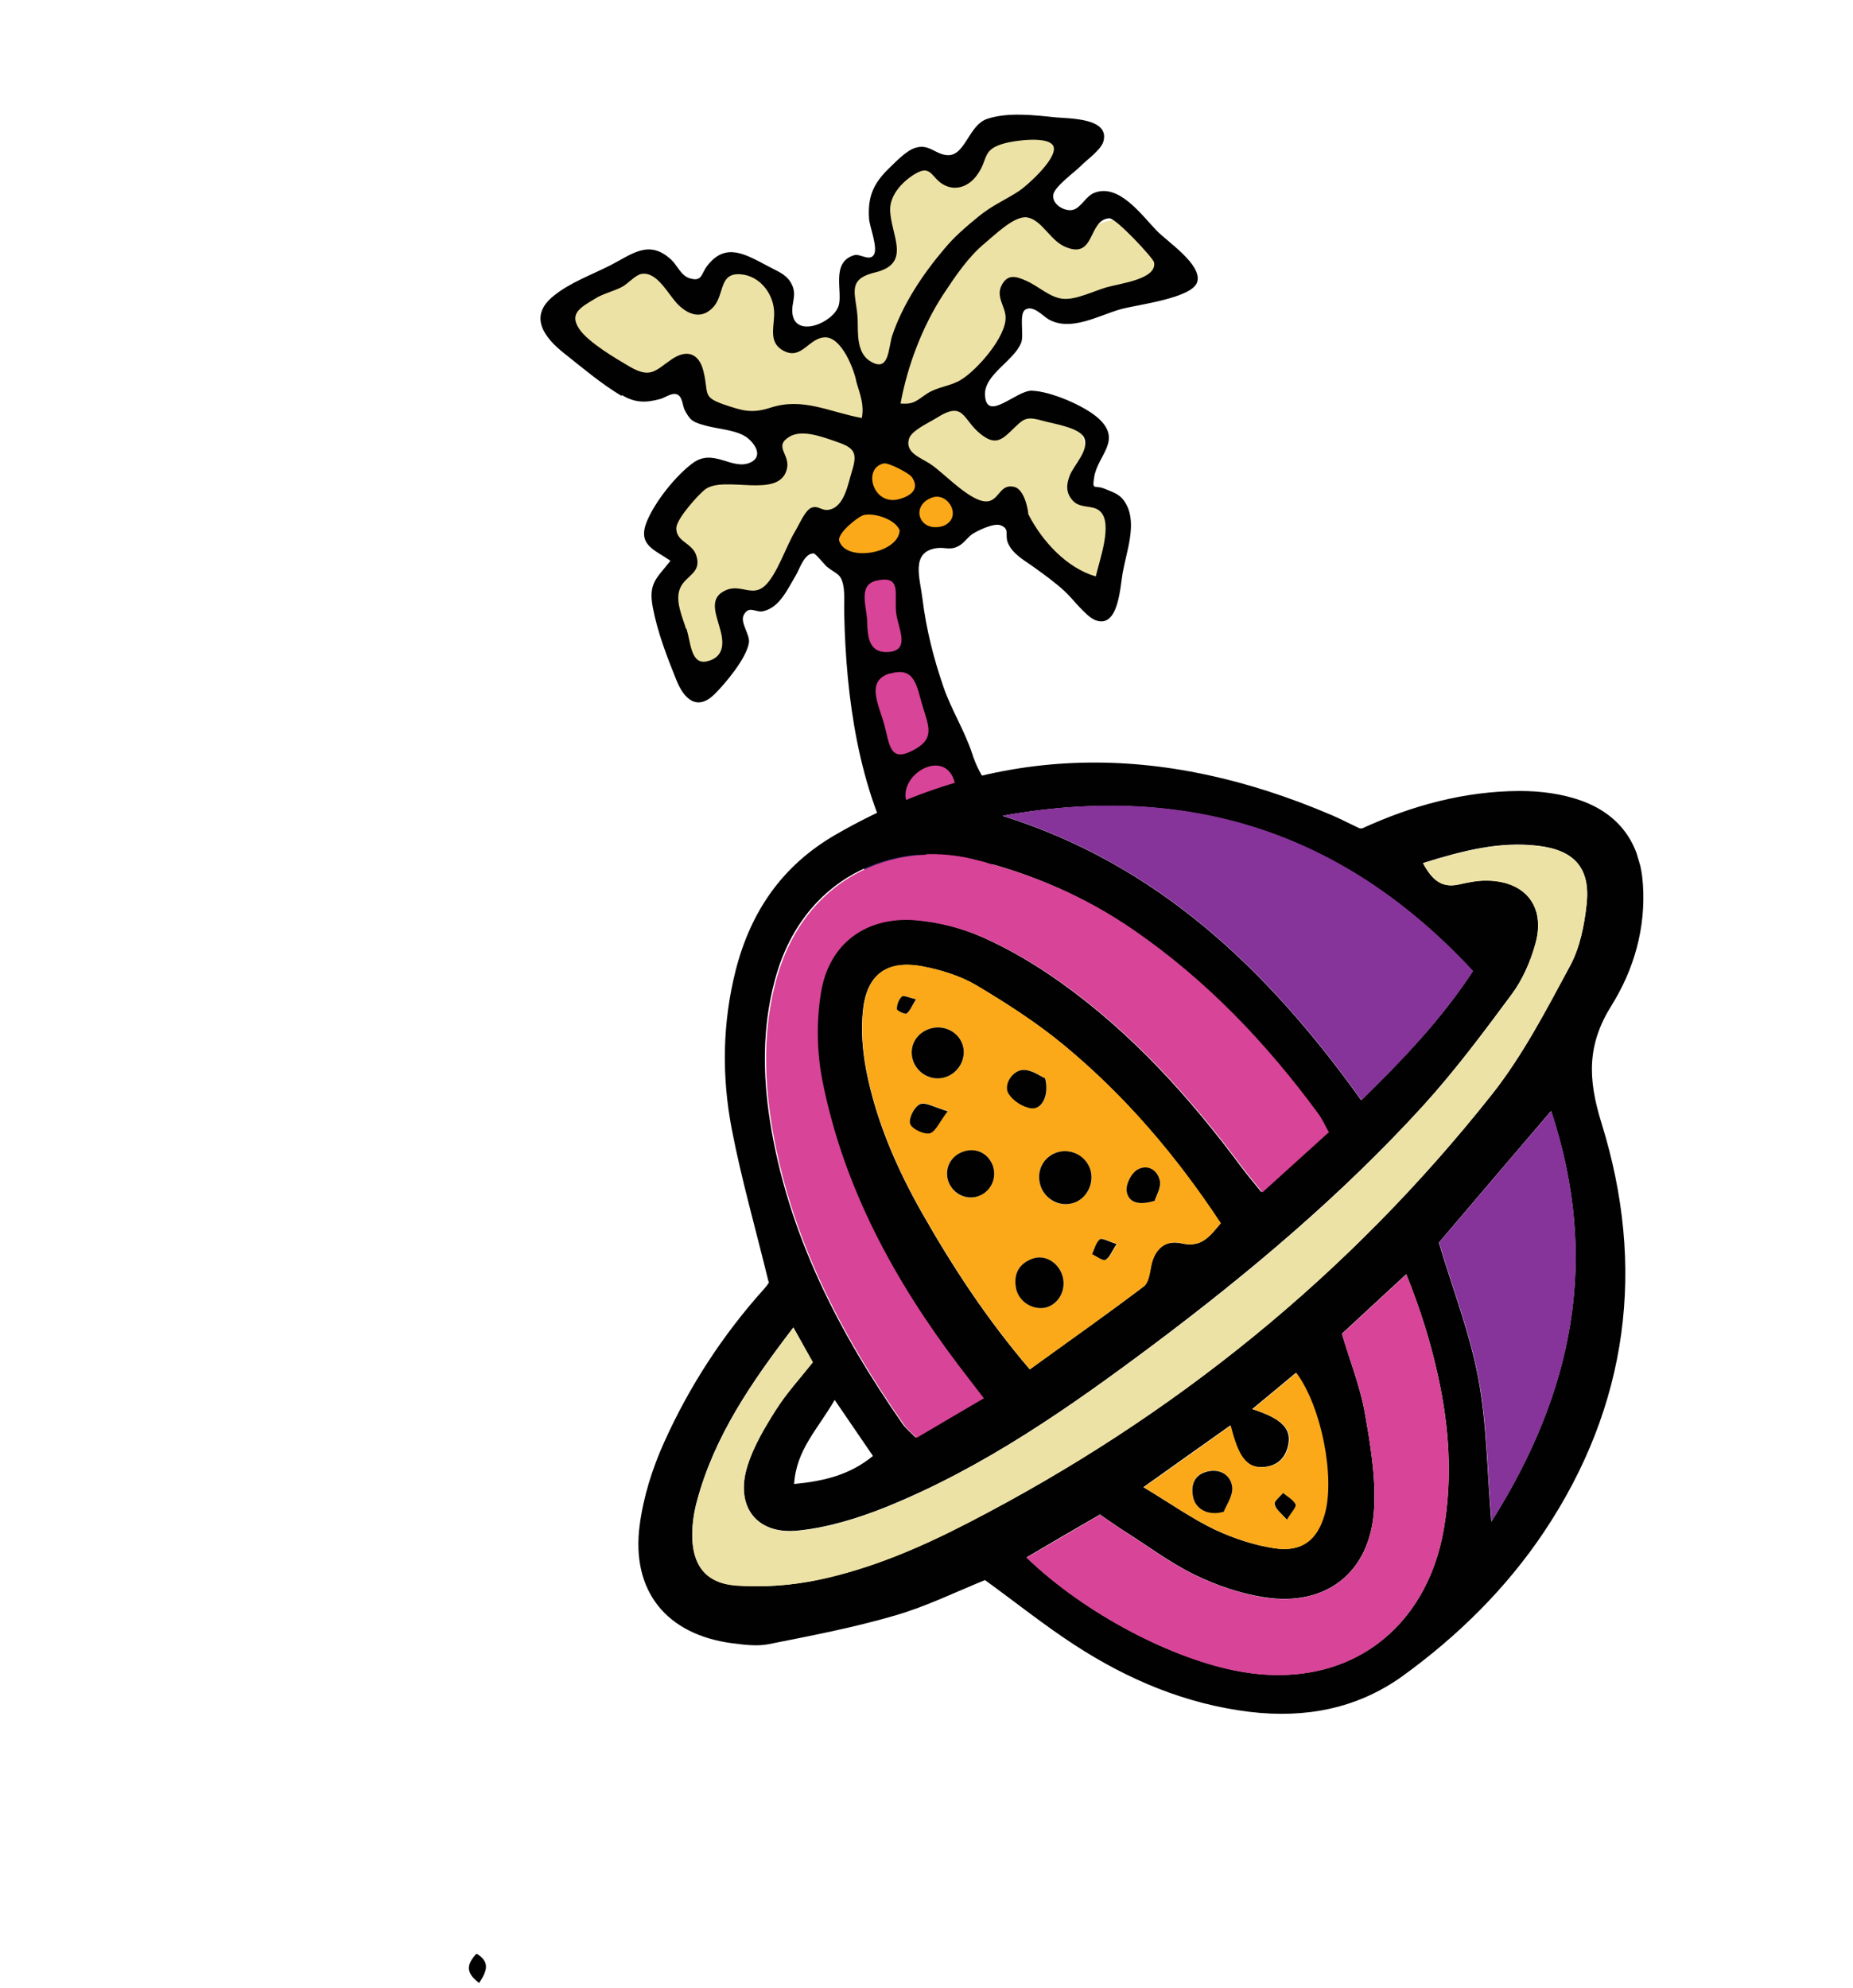
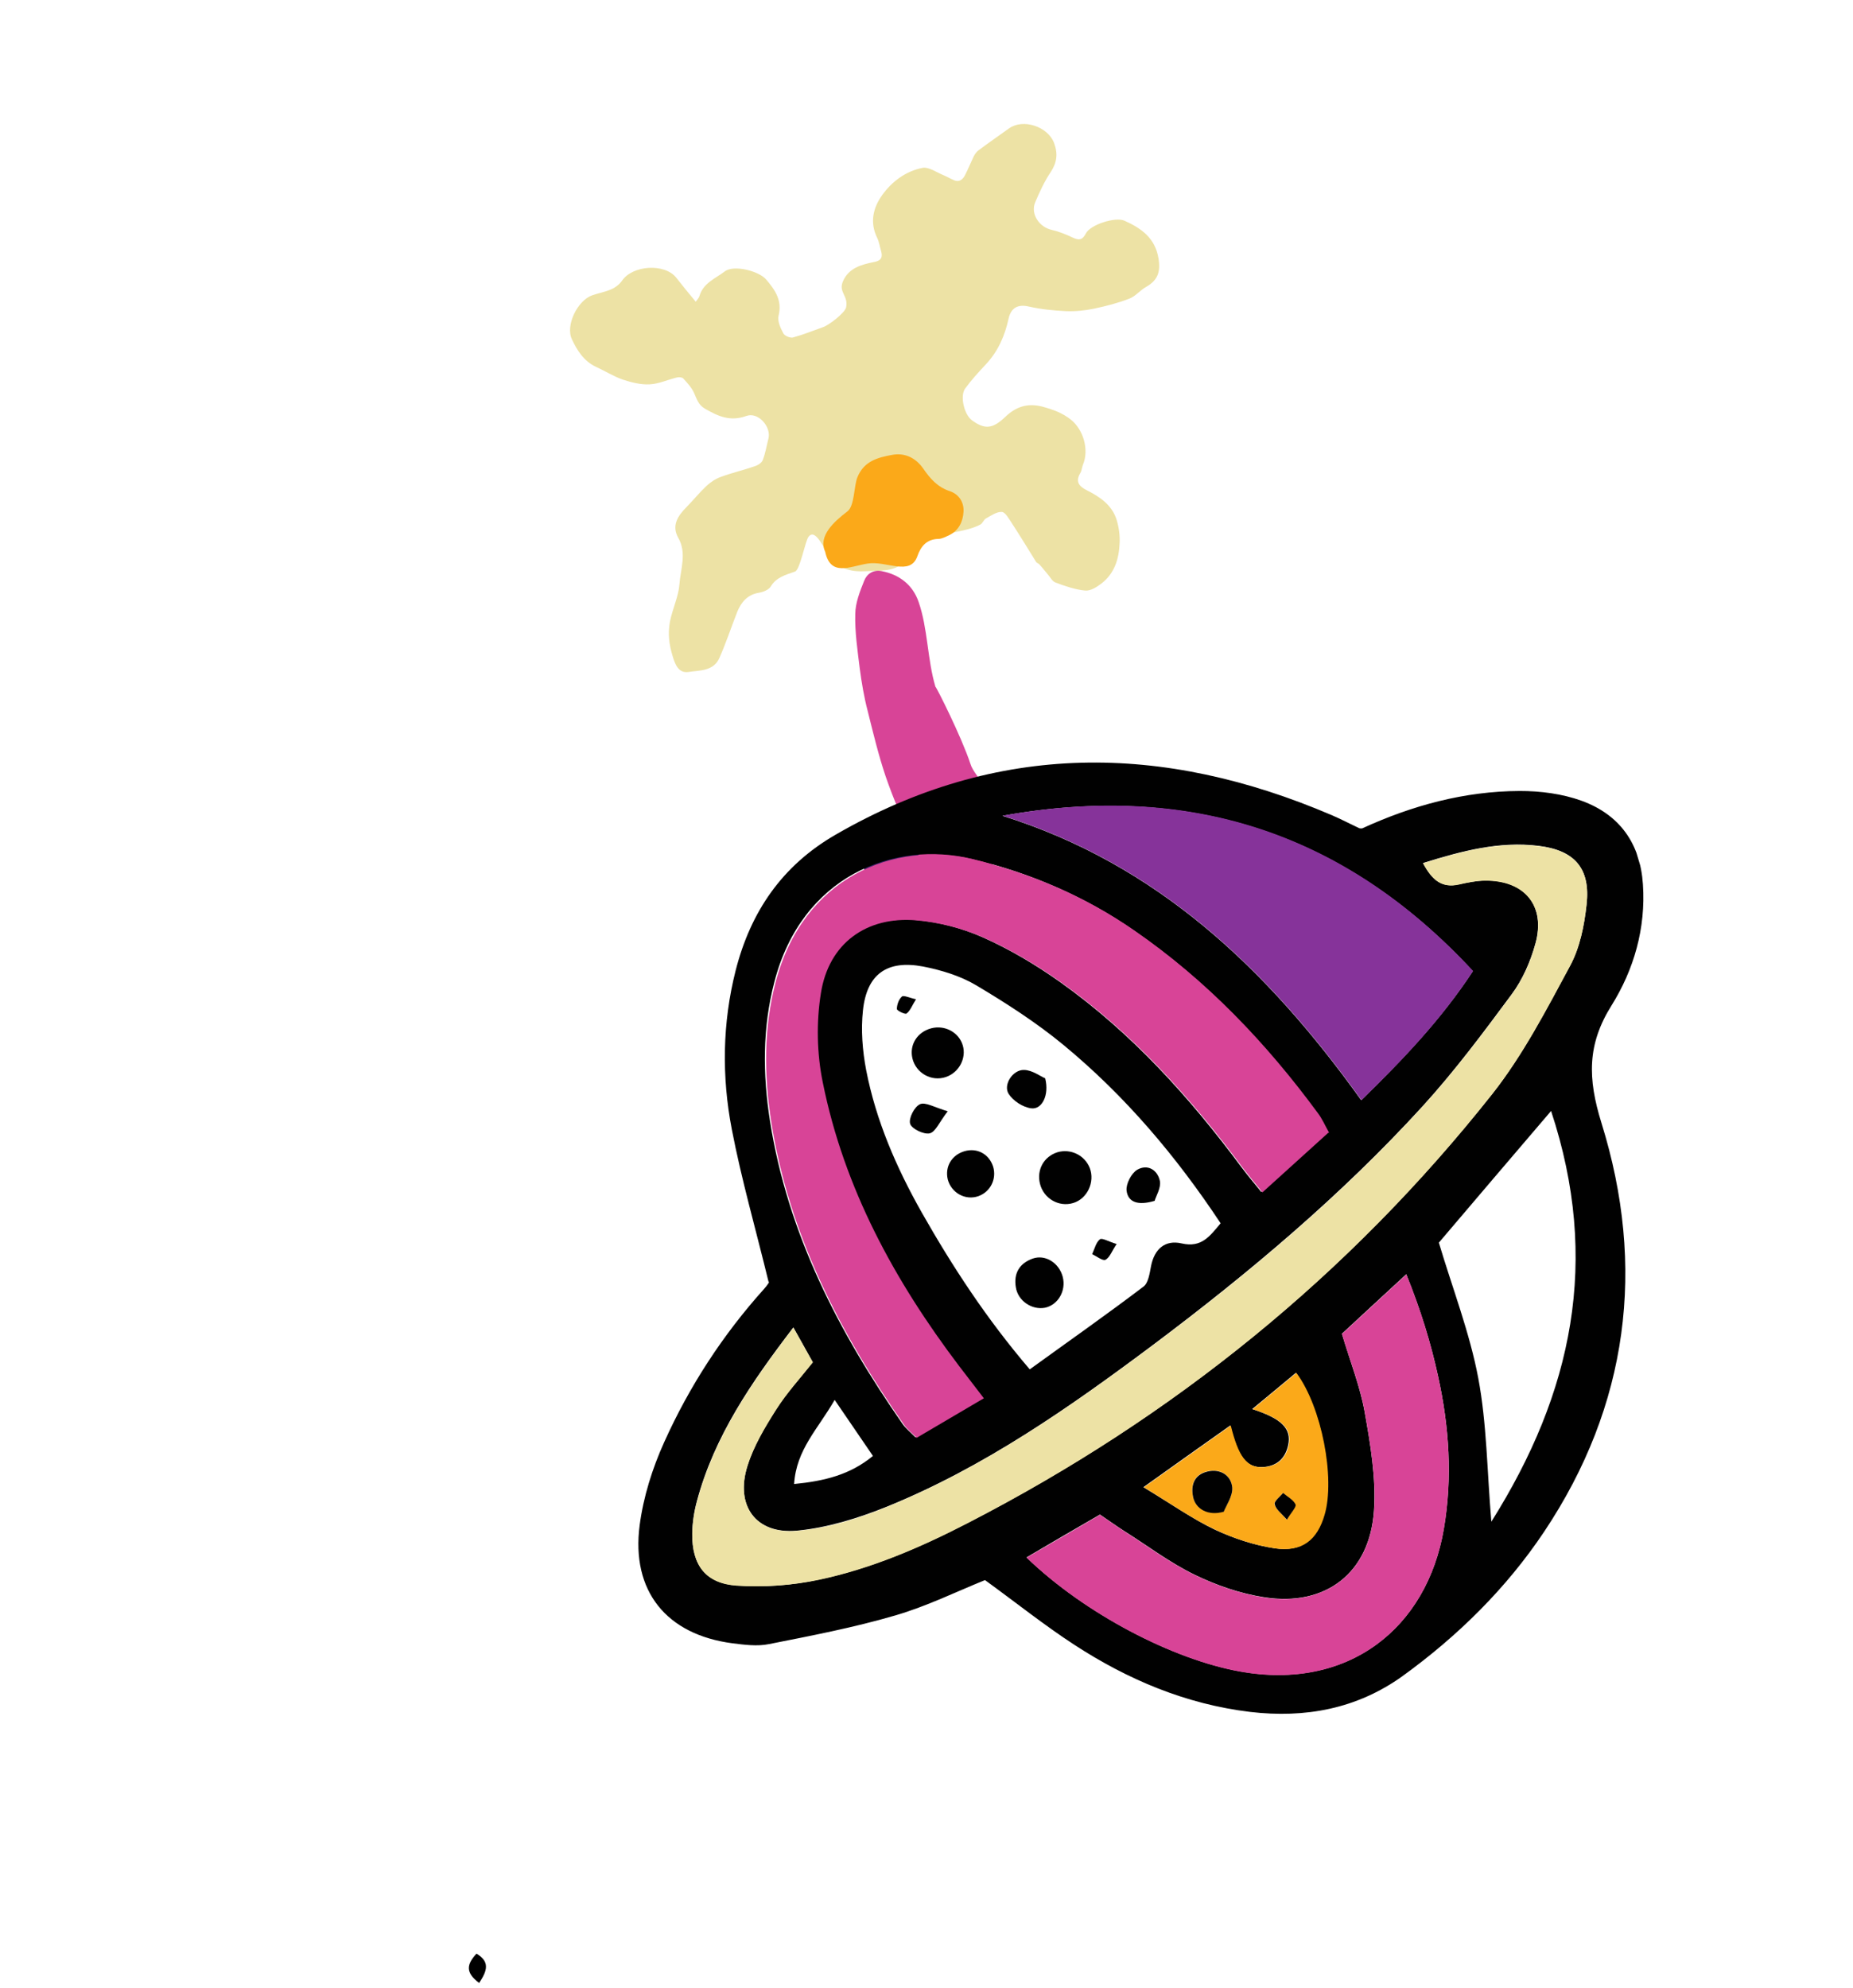
<svg xmlns="http://www.w3.org/2000/svg" width="110" height="118" viewBox="0 0 110 118" fill="none">
  <g clip-path="url(#clip0_3030_4814)">
    <path d="M41.301 17.91C41.366 17.811 41.489 17.695 41.527 17.557C41.756 16.792 42.482 16.528 43.022 16.113C43.546 15.703 45.047 16.078 45.486 16.596C46.022 17.228 46.439 17.832 46.22 18.736C46.143 19.06 46.327 19.464 46.503 19.791C46.58 19.943 46.921 20.078 47.08 20.031C47.678 19.868 48.255 19.632 48.841 19.426C49.174 19.326 50.139 18.595 50.226 18.252C50.377 17.542 49.751 17.349 50.044 16.692C50.379 15.911 51.137 15.7 51.898 15.552C52.317 15.475 52.41 15.257 52.301 14.893C52.223 14.632 52.188 14.357 52.067 14.108C51.621 13.197 51.834 12.326 52.369 11.58C52.949 10.774 53.762 10.167 54.744 9.968C55.13 9.885 55.598 10.236 56.028 10.408C56.227 10.491 56.4 10.598 56.599 10.681C56.948 10.846 57.16 10.656 57.297 10.377C57.476 10.023 57.631 9.644 57.805 9.276C57.876 9.144 57.976 9.003 58.093 8.92C58.686 8.474 59.302 8.053 59.899 7.621C60.746 7.02 62.205 7.519 62.572 8.485C62.811 9.126 62.747 9.652 62.366 10.225C61.995 10.779 61.708 11.403 61.449 12.019C61.165 12.705 61.697 13.481 62.424 13.643C62.847 13.739 63.277 13.911 63.664 14.096C64.032 14.271 64.252 14.269 64.461 13.858C64.716 13.339 66.215 12.86 66.743 13.098C67.744 13.543 68.583 14.131 68.775 15.356C68.9 16.142 68.731 16.636 68.03 17.035C67.679 17.235 67.405 17.586 67.052 17.723C66.374 17.989 65.655 18.172 64.942 18.322C64.407 18.434 63.84 18.492 63.281 18.47C62.545 18.436 61.796 18.359 61.069 18.196C60.441 18.051 60.028 18.254 59.875 18.901C59.657 19.916 59.255 20.843 58.538 21.612C58.107 22.073 57.666 22.553 57.297 23.059C56.972 23.504 57.235 24.597 57.684 24.938C58.475 25.525 58.942 25.449 59.691 24.735C60.293 24.159 60.975 23.908 61.863 24.134C62.499 24.308 63.063 24.503 63.582 24.919C64.31 25.508 64.666 26.7 64.285 27.59C64.222 27.751 64.216 27.943 64.131 28.079C63.838 28.578 64.031 28.853 64.497 29.094C65.294 29.489 66.025 29.983 66.295 30.884C66.425 31.321 66.487 31.793 66.464 32.243C66.426 33.173 66.164 34.042 65.38 34.641C65.111 34.848 64.725 35.09 64.415 35.056C63.814 34.998 63.231 34.792 62.664 34.581C62.469 34.513 62.348 34.264 62.204 34.101C62.033 33.899 61.877 33.692 61.692 33.494C61.645 33.445 61.541 33.413 61.509 33.359C61.026 32.585 60.556 31.807 60.063 31.052C59.893 30.802 59.676 30.391 59.47 30.39C59.164 30.37 58.812 30.618 58.515 30.785C58.394 30.854 58.33 31.063 58.208 31.131C57.341 31.611 55.756 31.641 54.872 32.064C54.294 32.347 54.26 32.816 53.85 33.24C53.109 33.983 52.281 33.851 51.398 33.908C50.607 33.955 49.965 33.814 49.409 33.22C48.941 32.711 48.448 31.322 48.006 31.85C47.787 32.121 47.505 33.821 47.191 33.93C46.634 34.128 46.089 34.259 45.751 34.819C45.635 35.012 45.311 35.141 45.056 35.185C44.378 35.293 44.005 35.737 43.767 36.314C43.409 37.229 43.103 38.159 42.707 39.053C42.362 39.853 41.522 39.787 40.858 39.891C40.267 39.972 40.068 39.414 39.925 38.934C39.725 38.266 39.634 37.644 39.772 36.89C39.925 36.132 40.277 35.409 40.332 34.696C40.394 33.791 40.787 32.835 40.26 31.916C39.856 31.197 40.237 30.624 40.746 30.108C41.146 29.703 41.514 29.245 41.933 28.851C42.179 28.619 42.482 28.418 42.797 28.308C43.45 28.065 44.13 27.91 44.802 27.677C44.991 27.621 45.215 27.475 45.278 27.314C45.439 26.901 45.51 26.453 45.619 26.024C45.788 25.325 45.002 24.435 44.305 24.691C43.351 25.039 42.639 24.714 41.858 24.266C41.439 24.027 41.364 23.669 41.193 23.309C41.054 23.002 40.799 22.73 40.563 22.468C40.494 22.394 40.298 22.373 40.182 22.408C39.637 22.539 39.098 22.795 38.552 22.815C38.039 22.842 37.493 22.704 36.986 22.539C36.422 22.343 35.915 22.02 35.368 21.771C34.651 21.431 34.254 20.79 33.948 20.137C33.557 19.304 34.287 17.835 35.158 17.528C35.53 17.401 35.92 17.332 36.269 17.18C36.521 17.073 36.766 16.889 36.921 16.669C37.543 15.739 39.462 15.609 40.153 16.495C40.512 16.958 40.881 17.402 41.301 17.91Z" fill="#EDE2A5" />
    <path d="M54.516 50.9C54.757 51.334 55.08 51.729 55.277 52.177C55.469 52.61 55.766 52.917 56.134 53.092C57.23 52.322 58.372 51.601 59.546 50.933C59.557 50.708 59.536 50.477 59.481 50.24C59.222 49.004 58.76 47.827 58.342 46.638C58.174 46.182 57.745 45.803 57.606 45.338C57.085 43.752 55.574 40.752 55.53 40.765C55.044 39.137 55.085 37.32 54.531 35.728C54.184 34.724 53.398 34.103 52.328 33.9C51.828 33.812 51.461 34.064 51.3 34.476C51.047 35.106 50.777 35.788 50.771 36.455C50.743 37.524 50.906 38.6 51.036 39.669C51.149 40.522 51.29 41.366 51.505 42.189C51.829 43.485 52.142 44.801 52.568 46.067C53.047 47.46 53.638 48.803 54.189 50.174C54.296 50.427 54.404 50.68 54.535 50.91L54.516 50.9Z" fill="#D84497" />
    <path d="M48.984 32.746C48.553 31.83 49.508 30.959 50.306 30.356C50.733 30.039 50.688 28.833 50.9 28.326C51.293 27.37 52.099 27.161 52.936 27.006C53.711 26.853 54.362 27.181 54.802 27.81C55.219 28.414 55.654 28.917 56.388 29.157C56.933 29.343 57.234 29.823 57.197 30.388C57.161 30.953 56.925 31.482 56.361 31.762C56.152 31.856 55.923 31.987 55.703 31.99C55.013 32.006 54.665 32.426 54.461 33.01C54.036 34.229 52.611 33.262 51.485 33.456C50.46 33.619 49.306 34.248 48.988 32.76L48.984 32.746Z" fill="#FBA919" />
-     <path d="M36.911 23.448C37.7 23.925 38.361 23.918 39.22 23.677C39.51 23.59 39.893 23.286 40.2 23.416C40.526 23.556 40.51 24.083 40.654 24.357C40.989 25.001 41.183 25.07 41.871 25.26C42.649 25.487 43.888 25.512 44.488 26.093C44.948 26.526 45.212 27.144 44.547 27.453C43.464 27.951 42.358 26.571 41.118 27.495C40.11 28.24 38.905 29.756 38.415 30.915C37.816 32.345 38.808 32.602 39.802 33.287C38.98 34.34 38.474 34.602 38.755 36.07C39.027 37.509 39.594 38.986 40.141 40.342C40.599 41.504 41.385 42.235 42.432 41.194C43.088 40.539 44.32 39.062 44.458 38.15C44.535 37.668 43.911 36.952 44.155 36.499C44.469 35.915 44.862 36.383 45.305 36.283C46.279 36.055 46.727 35.019 47.242 34.153C47.474 33.767 47.747 32.83 48.306 32.853C48.416 32.852 48.997 33.581 49.095 33.647C49.675 34.107 49.921 34.033 50.066 34.782C50.152 35.231 50.101 35.958 50.116 36.429C50.218 41.37 50.955 46.849 53.444 51.22C53.903 52.017 54.855 52.825 54.695 53.823C54.676 53.971 54.628 54.128 54.562 54.274C55.243 53.754 55.928 53.249 56.622 52.772C56.507 52.807 56.395 52.856 56.295 52.838C55.872 52.743 55.522 51.834 55.326 51.497C54.415 49.98 55.343 49.703 56.679 49.05C56.683 49.065 56.688 49.08 56.692 49.094C57.663 48.804 57.634 48.813 58.284 49.458C59.408 50.579 59.16 50.858 57.892 51.791C57.736 51.901 57.483 52.167 57.204 52.393C58.708 51.405 60.286 50.506 61.899 49.724C61.706 49.766 61.518 49.822 61.321 49.849C60.346 49.966 59.955 49.133 59.454 48.301C59.08 47.684 58.895 47.011 58.507 46.399C58.147 45.826 57.916 45.372 57.702 44.708C57.246 43.34 56.479 42.144 56.008 40.781C55.415 39.058 54.984 37.35 54.761 35.548C54.613 34.31 54.034 32.742 55.629 32.534C56.086 32.477 56.395 32.67 56.862 32.435C57.221 32.265 57.404 31.925 57.717 31.705C58.035 31.499 59.011 31.017 59.408 31.184C59.962 31.399 59.64 31.748 59.827 32.215C60.112 32.905 60.838 33.274 61.423 33.701C62.046 34.148 62.631 34.575 63.194 35.088C63.646 35.491 64.45 36.597 65.037 36.818C66.386 37.317 66.488 34.912 66.645 34.01C66.86 32.774 67.493 31.144 66.874 29.968C66.548 29.352 66.192 29.269 65.615 29.029C64.963 28.749 64.821 29.172 64.957 28.308C65.169 27.009 66.632 26.145 65.217 24.842C64.393 24.091 62.366 23.224 61.252 23.192C60.329 23.167 58.556 25.106 58.472 23.452C58.409 22.236 60.19 21.435 60.621 20.341C60.802 19.891 60.477 18.642 60.858 18.386C61.317 18.075 61.918 18.766 62.243 18.954C63.555 19.702 65.193 18.738 66.501 18.363C67.385 18.099 70.762 17.724 71.069 16.745C71.393 15.715 69.276 14.336 68.655 13.682C67.764 12.761 66.429 10.88 64.971 11.442C64.448 11.646 64.168 12.347 63.681 12.461C63.209 12.57 62.432 12.137 62.527 11.555C62.614 11.054 63.852 10.177 64.163 9.847C64.514 9.489 65.35 8.907 65.5 8.403C65.902 7 63.483 7.042 62.672 6.967C61.417 6.836 59.796 6.639 58.567 7.069C57.512 7.448 57.29 9.24 56.271 9.212C55.539 9.193 55.163 8.513 54.341 8.775C53.82 8.93 53.231 9.55 52.851 9.916C51.88 10.84 51.497 11.619 51.59 12.985C51.618 13.451 52.144 14.735 51.868 15.134C51.608 15.528 51.034 15.035 50.705 15.149C49.299 15.569 50.041 17.31 49.785 18.146C49.472 19.158 47.252 20.075 47.047 18.648C46.944 17.934 47.393 17.483 46.914 16.724C46.617 16.259 46.124 16.089 45.635 15.824C44.306 15.128 43.091 14.335 41.989 15.773C41.601 16.269 41.696 16.747 40.933 16.516C40.43 16.365 40.196 15.738 39.846 15.415C38.515 14.182 37.511 15.1 36.223 15.753C35.099 16.326 33.856 16.761 32.865 17.564C31.349 18.776 32.31 20.041 33.488 20.971C34.563 21.822 35.706 22.795 36.895 23.5L36.911 23.448ZM48.106 30.174C47.765 30.355 47.384 31.245 47.202 31.536C46.673 32.407 46.133 34.088 45.419 34.76C44.68 35.456 44.005 34.676 43.142 35.013C42.072 35.444 42.47 36.354 42.724 37.259C42.95 38.015 43.083 38.989 41.979 39.255C41.02 39.478 41.016 38.197 40.755 37.325C40.755 37.325 40.741 37.329 40.726 37.334C40.514 36.621 40.05 35.651 40.379 34.904C40.719 34.138 41.665 34.029 41.338 32.987C41.108 32.217 40.114 32.165 40.149 31.331C40.175 30.785 41.454 29.358 41.865 29.046C43.016 28.195 46.279 29.659 46.713 27.835C46.926 26.964 45.892 26.513 46.867 25.921C47.603 25.48 48.777 25.921 49.497 26.165C50.638 26.552 50.953 26.759 50.581 27.947C50.337 28.716 50.137 30.106 49.189 30.262C48.737 30.334 48.539 29.934 48.091 30.178L48.106 30.174ZM52.836 39.987C54.314 39.545 54.416 40.734 54.75 41.853C55.137 43.147 55.541 43.865 54.155 44.564C52.813 45.249 52.821 44.218 52.489 43.003C52.167 41.817 51.372 40.424 52.817 39.976L52.836 39.987ZM51.479 36.924C51.468 36.041 50.905 34.737 52.009 34.471C53.59 34.109 53.06 35.296 53.203 36.409C53.31 37.296 54.124 38.699 52.611 38.708C51.587 38.713 51.5 37.789 51.479 36.924ZM55.587 47.983C54.51 48.606 54.397 49.02 53.78 47.589C53.78 47.589 53.795 47.585 53.809 47.58C53.319 45.938 56.139 44.336 56.681 46.469C56.989 47.66 56.503 47.457 55.572 47.988L55.587 47.983ZM49.818 32.101C49.687 31.665 50.934 30.659 51.286 30.57C51.922 30.427 53.182 30.843 53.407 31.488C53.327 32.858 50.233 33.386 49.822 32.115L49.818 32.101ZM55.98 31.226C54.56 31.65 54.007 30.011 55.333 29.535C56.301 29.183 57.181 30.757 55.98 31.226ZM59.986 25.613C60.809 24.828 60.842 24.676 62.014 25.007C62.598 25.165 64.07 25.39 64.354 25.97C64.7 26.706 63.739 27.611 63.5 28.236C63.287 28.791 63.272 29.27 63.694 29.73C64.153 30.21 64.864 29.95 65.297 30.343C66.094 31.055 65.25 33.303 65.049 34.217C63.304 33.709 61.845 32.103 61.037 30.508C61.066 30.499 60.876 29.068 60.211 28.902C59.427 28.709 59.34 29.526 58.783 29.724C57.83 30.072 56.044 28.057 55.208 27.53C54.64 27.162 53.716 26.868 53.961 26.05C54.11 25.547 55.144 25.096 55.568 24.826C57.384 23.666 57.078 25.072 58.477 25.952C59.12 26.362 59.507 26.072 59.986 25.613ZM65.868 12.963C66.26 12.957 68.466 15.322 68.511 15.578C68.686 16.587 66.453 16.826 65.656 17.064C64.917 17.285 63.886 17.798 63.127 17.74C62.335 17.676 61.657 16.992 60.948 16.681C60.344 16.402 59.804 16.231 59.452 16.954C59.115 17.624 59.673 18.17 59.696 18.828C59.731 20.005 57.986 21.983 57.035 22.552C56.421 22.925 55.673 22.958 55.063 23.346C54.428 23.758 54.272 24.026 53.46 23.952C53.868 21.724 54.749 19.387 55.994 17.48C56.702 16.413 57.474 15.248 58.476 14.427C59.021 13.979 60.225 12.78 60.973 12.905C61.835 13.044 62.339 14.255 63.194 14.633C65.073 15.481 64.546 12.978 65.897 12.955L65.868 12.963ZM50.916 19.028C50.877 17.52 50.148 16.613 51.928 16.177C54.184 15.646 52.848 13.923 52.842 12.421C52.849 11.548 53.581 10.775 54.289 10.342C55.396 9.663 55.262 10.748 56.276 11.078C56.907 11.286 57.543 10.985 57.941 10.47C58.728 9.459 58.21 8.886 59.658 8.501C60.092 8.371 62.382 8.004 62.555 8.744C62.71 9.473 60.939 11.047 60.49 11.34C59.645 11.893 58.923 12.172 58.098 12.846C57.337 13.469 56.669 14.032 56.043 14.789C54.782 16.274 53.593 18.054 52.966 19.92C52.718 20.674 52.802 22.169 51.633 21.426C50.853 20.931 50.932 19.767 50.916 19.028ZM54.108 28.287C54.618 28.989 54.126 29.405 53.445 29.608C51.831 30.122 51.161 27.773 52.471 27.509C52.755 27.456 53.951 28.08 54.112 28.301L54.108 28.287ZM35.354 17.707C35.851 17.416 36.415 17.295 36.92 17.033C37.251 16.871 37.718 16.32 38.078 16.26C39.041 16.099 39.672 17.526 40.29 18.117C40.932 18.732 41.71 18.959 42.38 18.189C43.02 17.428 42.676 16.169 43.989 16.284C45.091 16.382 45.865 17.386 45.948 18.406C46.032 19.267 45.511 20.325 46.549 20.839C47.609 21.377 48.024 20.018 49.005 20.026C49.971 20.038 50.712 21.939 50.843 22.691C51.073 23.462 51.304 24.026 51.161 24.813C49.276 24.473 47.681 23.572 45.752 24.196C44.63 24.562 44.071 24.381 43 24.02C41.646 23.554 42.096 23.372 41.755 22.017C41.508 21.03 40.82 20.682 39.876 21.328C38.918 21.978 38.644 22.487 37.407 21.78C36.565 21.287 34.901 20.312 34.38 19.518C33.776 18.606 34.457 18.244 35.383 17.698L35.354 17.707Z" fill="#010101" />
    <path d="M52.761 52.105C52.189 52.355 51.783 52.001 51.404 51.734C51.071 51.517 51.392 50.534 51.814 50.203C52.559 49.632 53.391 49.193 54.191 48.701C54.855 48.281 55.467 47.845 56.242 47.693C56.449 47.647 56.831 47.659 56.858 47.746C56.931 47.993 56.983 48.326 56.872 48.534C56.505 49.261 55.863 49.753 55.212 50.217C54.605 50.667 54.029 51.172 53.445 51.647C53.244 51.818 53.015 51.95 52.79 52.096L52.761 52.105Z" fill="#332164" />
    <path d="M45.627 76.1C44.858 72.941 44.018 70.025 43.444 67.046C42.837 63.903 42.882 60.723 43.671 57.606C44.558 54.127 46.422 51.385 49.599 49.55C59.222 43.984 69.044 44.107 79.051 48.385C79.594 48.619 80.117 48.89 80.669 49.153C80.725 49.183 80.802 49.176 80.864 49.173C83.835 47.811 86.929 46.966 90.208 46.953C91.438 46.95 92.735 47.117 93.885 47.533C96.134 48.35 97.369 50.055 97.529 52.493C97.707 55.099 96.991 57.561 95.667 59.682C94.213 62.001 94.247 64.017 95.066 66.654C97.729 75.2 96.668 83.433 91.662 90.928C89.415 94.291 86.523 97.134 83.239 99.508C80.533 101.44 77.481 102.003 74.209 101.619C70.395 101.159 66.945 99.703 63.75 97.618C61.985 96.467 60.327 95.141 58.473 93.795C56.796 94.47 55.008 95.353 53.134 95.896C50.681 96.613 48.158 97.097 45.639 97.596C44.955 97.737 44.183 97.635 43.477 97.545C39.569 97.034 37.456 94.452 37.973 90.529C38.197 88.847 38.722 87.171 39.425 85.615C40.925 82.285 42.904 79.24 45.356 76.513C45.535 76.317 45.661 76.105 45.661 76.105L45.627 76.1ZM78.838 67.226C78.565 66.737 78.409 66.372 78.174 66.062C75.096 61.884 71.553 58.161 67.259 55.2C64.339 53.191 61.169 51.826 57.715 50.989C53.002 49.848 47.584 52.052 45.972 58.28C45.256 61.011 45.277 63.776 45.709 66.544C46.763 73.243 49.782 79.07 53.596 84.549C53.784 84.809 54.032 85.004 54.348 85.322C55.678 84.544 56.951 83.784 58.335 82.975C57.741 82.203 57.299 81.622 56.862 81.056C53.03 75.994 50.03 70.494 48.772 64.22C48.432 62.501 48.398 60.643 48.661 58.934C49.139 55.989 51.366 54.358 54.345 54.608C55.706 54.724 57.092 55.086 58.329 55.635C59.949 56.354 61.505 57.283 62.948 58.308C67.196 61.33 70.626 65.15 73.715 69.31C74.055 69.763 74.424 70.206 74.872 70.754C76.25 69.503 77.506 68.368 78.785 67.21L78.838 67.226ZM84.482 51.244C85.02 52.255 85.604 52.729 86.607 52.493C87.127 52.385 87.647 52.277 88.164 52.265C90.51 52.246 91.77 53.769 91.146 56.014C90.85 57.084 90.382 58.158 89.728 59.034C88.041 61.311 86.339 63.593 84.437 65.68C79.619 70.951 74.17 75.539 68.458 79.825C63.491 83.541 58.414 87.1 52.613 89.45C50.922 90.129 49.101 90.689 47.305 90.861C44.862 91.084 43.623 89.364 44.37 87.004C44.745 85.831 45.392 84.719 46.06 83.68C46.68 82.688 47.491 81.812 48.248 80.858C47.88 80.208 47.54 79.597 47.096 78.796C44.598 82.059 42.409 85.246 41.377 89.085C41.204 89.722 41.103 90.386 41.092 91.038C41.078 92.895 41.878 93.986 43.731 94.113C45.345 94.233 47.029 94.11 48.614 93.763C51.717 93.106 54.626 91.856 57.457 90.394C69.643 84.11 80.082 75.673 88.596 64.913C90.418 62.612 91.793 59.921 93.208 57.314C93.786 56.239 94.046 54.942 94.18 53.699C94.423 51.552 93.484 50.471 91.338 50.209C89.011 49.923 86.802 50.503 84.492 51.225L84.482 51.244ZM61.129 81.286C63.439 79.614 65.684 78.041 67.884 76.371C68.168 76.159 68.248 75.582 68.328 75.162C68.527 74.137 69.166 73.582 70.15 73.81C71.319 74.079 71.809 73.394 72.46 72.614C69.816 68.622 66.795 65.06 63.168 62.058C61.553 60.72 59.755 59.563 57.95 58.487C57.01 57.928 55.881 57.585 54.792 57.372C52.651 56.967 51.456 57.83 51.228 59.972C51.101 61.134 51.198 62.356 51.416 63.51C51.999 66.518 53.211 69.307 54.718 71.975C56.548 75.197 58.555 78.271 61.129 81.286ZM59.507 48.427C68.7 51.303 75.252 57.547 80.806 65.308C83.298 62.87 85.547 60.52 87.435 57.645C79.734 49.353 70.442 46.46 59.507 48.427ZM60.945 92.455C64.404 95.792 69.633 98.505 73.618 99.215C80.053 100.364 84.705 96.647 85.708 90.759C86.232 87.705 86.028 84.695 85.368 81.694C84.94 79.732 84.344 77.788 83.481 75.639C82.023 76.993 80.782 78.124 79.659 79.172C80.167 80.872 80.736 82.301 81.006 83.788C81.349 85.728 81.694 87.731 81.563 89.67C81.311 93.371 78.693 95.387 75.05 94.813C73.644 94.6 72.219 94.107 70.926 93.48C69.45 92.765 68.122 91.752 66.723 90.872C66.234 90.559 65.771 90.222 65.297 89.904C63.831 90.754 62.471 91.54 60.955 92.436L60.945 92.455ZM85.415 73.764C86.235 76.511 87.251 79.121 87.757 81.819C88.263 84.518 88.274 87.301 88.531 90.328C93.36 82.663 95.008 74.809 92.077 65.948C89.749 68.669 87.634 71.153 85.415 73.764ZM67.893 88.29C69.528 89.274 70.77 90.154 72.114 90.798C73.233 91.319 74.46 91.728 75.665 91.906C77.266 92.14 78.169 91.412 78.603 89.905C79.234 87.737 78.434 83.527 76.927 81.492C76.092 82.184 75.272 82.873 74.334 83.643C76.097 84.209 76.672 84.813 76.47 85.776C76.302 86.586 75.776 87.044 74.951 87.085C74.002 87.131 73.495 86.49 73.031 84.618C71.387 85.774 69.802 86.913 67.874 88.28L67.893 88.29ZM49.548 83.098C48.552 84.836 47.271 86.042 47.141 88.092C48.951 87.915 50.465 87.542 51.821 86.425C51.115 85.385 50.446 84.413 49.548 83.098Z" fill="#010101" />
    <path d="M28.444 117.709C27.611 117.087 27.702 116.601 28.287 115.967C29.076 116.444 28.945 116.958 28.444 117.709Z" fill="#010101" />
    <path d="M78.856 67.236C77.576 68.394 76.321 69.529 74.942 70.78C74.49 70.218 74.126 69.789 73.785 69.336C70.696 65.177 67.248 61.346 63.018 58.335C61.575 57.309 60.02 56.38 58.4 55.661C57.163 55.112 55.762 54.755 54.416 54.634C51.432 54.37 49.19 56.005 48.731 58.96C48.454 60.674 48.492 62.546 48.842 64.247C50.105 70.535 53.1 76.021 56.932 81.082C57.37 81.648 57.812 82.229 58.405 83.002C57.021 83.811 55.749 84.571 54.418 85.348C54.103 85.031 53.84 84.84 53.667 84.575C49.852 79.097 46.829 73.255 45.78 66.57C45.348 63.802 45.327 61.038 46.042 58.307C47.669 52.074 53.087 49.87 57.786 51.015C61.24 51.852 64.424 53.213 67.33 55.226C71.623 58.187 75.162 61.896 78.245 66.089C78.48 66.399 78.636 66.764 78.908 67.252L78.856 67.236Z" fill="#D84497" />
    <path d="M84.496 51.239C86.806 50.518 89.016 49.937 91.343 50.224C93.489 50.485 94.427 51.567 94.184 53.713C94.046 54.942 93.791 56.253 93.212 57.328C91.811 59.931 90.418 62.612 88.6 64.928C80.086 75.688 69.648 84.125 57.461 90.408C54.631 91.871 51.721 93.12 48.619 93.778C47.029 94.11 45.345 94.233 43.736 94.128C41.882 94 41.083 92.909 41.097 91.053C41.107 90.4 41.209 89.737 41.382 89.099C42.428 85.256 44.617 82.069 47.1 78.81C47.545 79.612 47.885 80.223 48.253 80.873C47.496 81.827 46.699 82.698 46.065 83.695C45.401 84.748 44.736 85.85 44.374 87.018C43.627 89.379 44.867 91.098 47.31 90.875C49.109 90.718 50.931 90.158 52.618 89.464C58.404 87.118 63.496 83.555 68.463 79.84C74.165 75.572 79.627 70.98 84.441 65.695C86.343 63.607 88.06 61.321 89.733 59.048C90.386 58.172 90.865 57.079 91.151 56.028C91.775 53.784 90.515 52.26 88.169 52.28C87.647 52.277 87.113 52.39 86.611 52.508C85.604 52.729 85.02 52.255 84.486 51.258L84.496 51.239Z" fill="#EDE2A5" />
-     <path d="M61.143 81.282C58.574 78.281 56.563 75.193 54.732 71.971C53.225 69.302 52.013 66.514 51.431 63.505C51.212 62.352 51.116 61.13 51.242 59.968C51.47 57.825 52.66 56.948 54.806 57.367C55.896 57.58 57.01 57.928 57.964 58.483C59.769 59.558 61.567 60.715 63.182 62.054C66.809 65.055 69.845 68.614 72.474 72.609C71.809 73.394 71.334 74.074 70.164 73.806C69.181 73.577 68.556 74.128 68.343 75.157C68.263 75.577 68.197 76.151 67.899 76.367C65.694 78.022 63.453 79.61 61.143 81.282ZM62.772 68.398C61.961 68.641 61.52 69.437 61.734 70.26C61.956 71.16 62.854 71.683 63.704 71.413C64.545 71.162 65.02 70.165 64.696 69.344C64.404 68.576 63.536 68.154 62.772 68.398ZM57.151 62.05C56.922 61.28 56.089 60.816 55.287 61.039C54.453 61.257 53.97 62.019 54.165 62.831C54.363 63.706 55.29 64.221 56.151 63.932C56.929 63.684 57.382 62.82 57.151 62.05ZM63.087 75.793C62.873 74.97 62.051 74.44 61.296 74.713C60.513 74.995 60.169 75.588 60.302 76.403C60.431 77.204 61.265 77.778 62.04 77.626C62.815 77.473 63.301 76.616 63.087 75.793ZM58.956 69.253C58.73 68.497 58.019 68.124 57.246 68.339C56.493 68.564 56.069 69.26 56.262 70.01C56.457 70.823 57.309 71.297 58.089 71C58.8 70.74 59.168 69.966 58.956 69.253ZM62.06 64.004C61.772 63.884 61.285 63.523 60.807 63.507C60.137 63.486 59.554 64.388 59.888 64.922C60.153 65.334 60.739 65.712 61.235 65.786C61.859 65.869 62.316 65.02 62.06 64.004ZM68.543 71.282C68.632 71.002 68.944 70.513 68.856 70.112C68.723 69.455 68.122 69.081 67.503 69.439C67.156 69.654 66.822 70.276 66.876 70.671C66.956 71.36 67.543 71.581 68.543 71.282ZM56.281 65.951C55.488 65.729 54.944 65.385 54.623 65.528C54.288 65.676 53.942 66.365 54.037 66.685C54.129 66.99 54.836 67.349 55.188 67.26C55.53 67.189 55.763 66.597 56.276 65.937L56.281 65.951ZM66.306 73.834C65.836 73.689 65.451 73.456 65.323 73.558C65.079 73.742 65.009 74.142 64.861 74.44C65.135 74.564 65.494 74.868 65.655 74.773C65.913 74.632 66.049 74.243 66.32 73.83L66.306 73.834ZM54.392 59.312C53.988 59.227 53.654 59.057 53.555 59.15C53.368 59.317 53.258 59.635 53.255 59.889C53.256 59.999 53.737 60.236 53.825 60.162C54.031 60.005 54.146 59.702 54.392 59.312Z" fill="#FBA919" />
    <path d="M59.522 48.423C70.466 46.437 79.758 49.33 87.449 57.64C85.561 60.516 83.316 62.88 80.82 65.304C75.266 57.542 68.714 51.298 59.522 48.423Z" fill="#86339A" />
    <path d="M60.959 92.451C62.479 91.569 63.824 90.788 65.301 89.919C65.775 90.237 66.238 90.573 66.727 90.887C68.111 91.771 69.454 92.779 70.93 93.494C72.222 94.121 73.629 94.604 75.053 94.828C78.693 95.387 81.315 93.385 81.567 89.684C81.698 87.745 81.353 85.743 81.01 83.803C80.754 82.312 80.171 80.887 79.663 79.186C80.801 78.134 82.027 77.008 83.485 75.654C84.362 77.798 84.94 79.732 85.372 81.708C86.027 84.695 86.236 87.72 85.712 90.773C84.704 96.647 80.057 100.378 73.622 99.229C69.637 98.519 64.408 95.806 60.949 92.47L60.959 92.451Z" fill="#D84497" />
-     <path d="M85.429 73.759C87.648 71.149 89.763 68.665 92.091 65.943C95.012 74.824 93.374 82.659 88.545 90.323C88.288 87.297 88.278 84.513 87.772 81.815C87.261 79.102 86.245 76.492 85.429 73.759Z" fill="#86339A" />
    <path d="M67.907 88.286C69.849 86.914 71.435 85.776 73.064 84.624C73.528 86.496 74.021 87.141 74.984 87.091C75.809 87.05 76.335 86.592 76.503 85.782C76.705 84.819 76.13 84.215 74.367 83.649C75.29 82.883 76.125 82.19 76.96 81.498C78.463 83.518 79.267 87.743 78.636 89.91C78.202 91.418 77.299 92.146 75.698 91.912C74.474 91.724 73.251 91.329 72.147 90.803C70.788 90.164 69.547 89.284 67.926 88.296L67.907 88.286ZM72.635 89.74C72.779 89.38 73.204 88.794 73.144 88.273C73.074 87.566 72.446 87.152 71.679 87.334C70.884 87.524 70.669 88.126 70.824 88.856C70.965 89.541 71.684 89.992 72.63 89.725L72.635 89.74ZM76.387 90.202C76.639 89.778 76.951 89.448 76.893 89.307C76.763 89.029 76.409 88.85 76.153 88.626C75.983 88.85 75.621 89.117 75.659 89.296C75.727 89.576 76.05 89.812 76.373 90.207L76.387 90.202Z" fill="#FBA919" />
    <path d="M62.772 68.398C63.555 68.165 64.404 68.576 64.696 69.344C65.006 70.169 64.545 71.162 63.704 71.413C62.849 71.668 61.951 71.145 61.734 70.26C61.534 69.433 61.965 68.655 62.772 68.398Z" fill="#010101" />
    <path d="M57.152 62.05C57.382 62.821 56.925 63.669 56.151 63.932C55.291 64.221 54.378 63.702 54.165 62.831C53.97 62.019 54.453 61.257 55.288 61.039C56.093 60.831 56.922 61.28 57.152 62.05Z" fill="#010101" />
    <path d="M63.087 75.793C63.301 76.616 62.811 77.459 62.04 77.626C61.265 77.778 60.42 77.223 60.302 76.403C60.169 75.588 60.513 74.995 61.296 74.713C62.051 74.44 62.873 74.97 63.087 75.793Z" fill="#010101" />
    <path d="M58.956 69.253C59.173 69.98 58.801 70.74 58.089 71.001C57.32 71.278 56.472 70.818 56.262 70.01C56.084 69.256 56.493 68.564 57.247 68.339C58 68.114 58.716 68.502 58.956 69.253Z" fill="#010101" />
    <path d="M62.045 64.008C62.301 65.024 61.845 65.873 61.22 65.79C60.729 65.731 60.142 65.352 59.873 64.926C59.54 64.392 60.123 63.49 60.792 63.512C61.285 63.523 61.757 63.889 62.045 64.008Z" fill="#010101" />
    <path d="M68.543 71.282C67.543 71.581 66.957 71.36 66.877 70.671C66.837 70.272 67.157 69.654 67.504 69.439C68.122 69.081 68.719 69.441 68.856 70.112C68.93 70.517 68.618 71.006 68.543 71.282Z" fill="#010101" />
    <path d="M56.267 65.956C55.754 66.616 55.535 67.204 55.178 67.278C54.836 67.349 54.119 67.009 54.028 66.704C53.932 66.384 54.279 65.695 54.614 65.547C54.934 65.404 55.474 65.733 56.271 65.97L56.267 65.956Z" fill="#010101" />
    <path d="M66.291 73.839C66.006 74.256 65.884 74.641 65.626 74.781C65.461 74.862 65.106 74.573 64.832 74.449C64.976 74.136 65.064 73.746 65.295 73.566C65.422 73.465 65.826 73.708 66.277 73.843L66.291 73.839Z" fill="#010101" />
    <path d="M54.378 59.316C54.132 59.706 54.032 60.005 53.812 60.166C53.719 60.226 53.238 59.989 53.241 59.893C53.244 59.639 53.354 59.321 53.541 59.155C53.639 59.062 53.974 59.231 54.378 59.316Z" fill="#010101" />
    <path d="M72.634 89.74C71.688 90.007 70.97 89.556 70.828 88.87C70.673 88.141 70.902 87.534 71.683 87.348C72.45 87.167 73.079 87.581 73.148 88.288C73.194 88.813 72.769 89.399 72.639 89.754L72.634 89.74Z" fill="#010101" />
    <path d="M76.387 90.202C76.05 89.812 75.731 89.591 75.673 89.291C75.621 89.117 75.983 88.85 76.167 88.621C76.424 88.846 76.777 89.025 76.908 89.303C76.97 89.458 76.654 89.774 76.401 90.198L76.387 90.202Z" fill="#010101" />
  </g>
  <defs>
    <clipPath id="clip0_3030_4814">
      <rect width="85.388" height="97.453" fill="white" transform="translate(0.208 24.435) rotate(-16.629)" />
    </clipPath>
  </defs>
</svg>